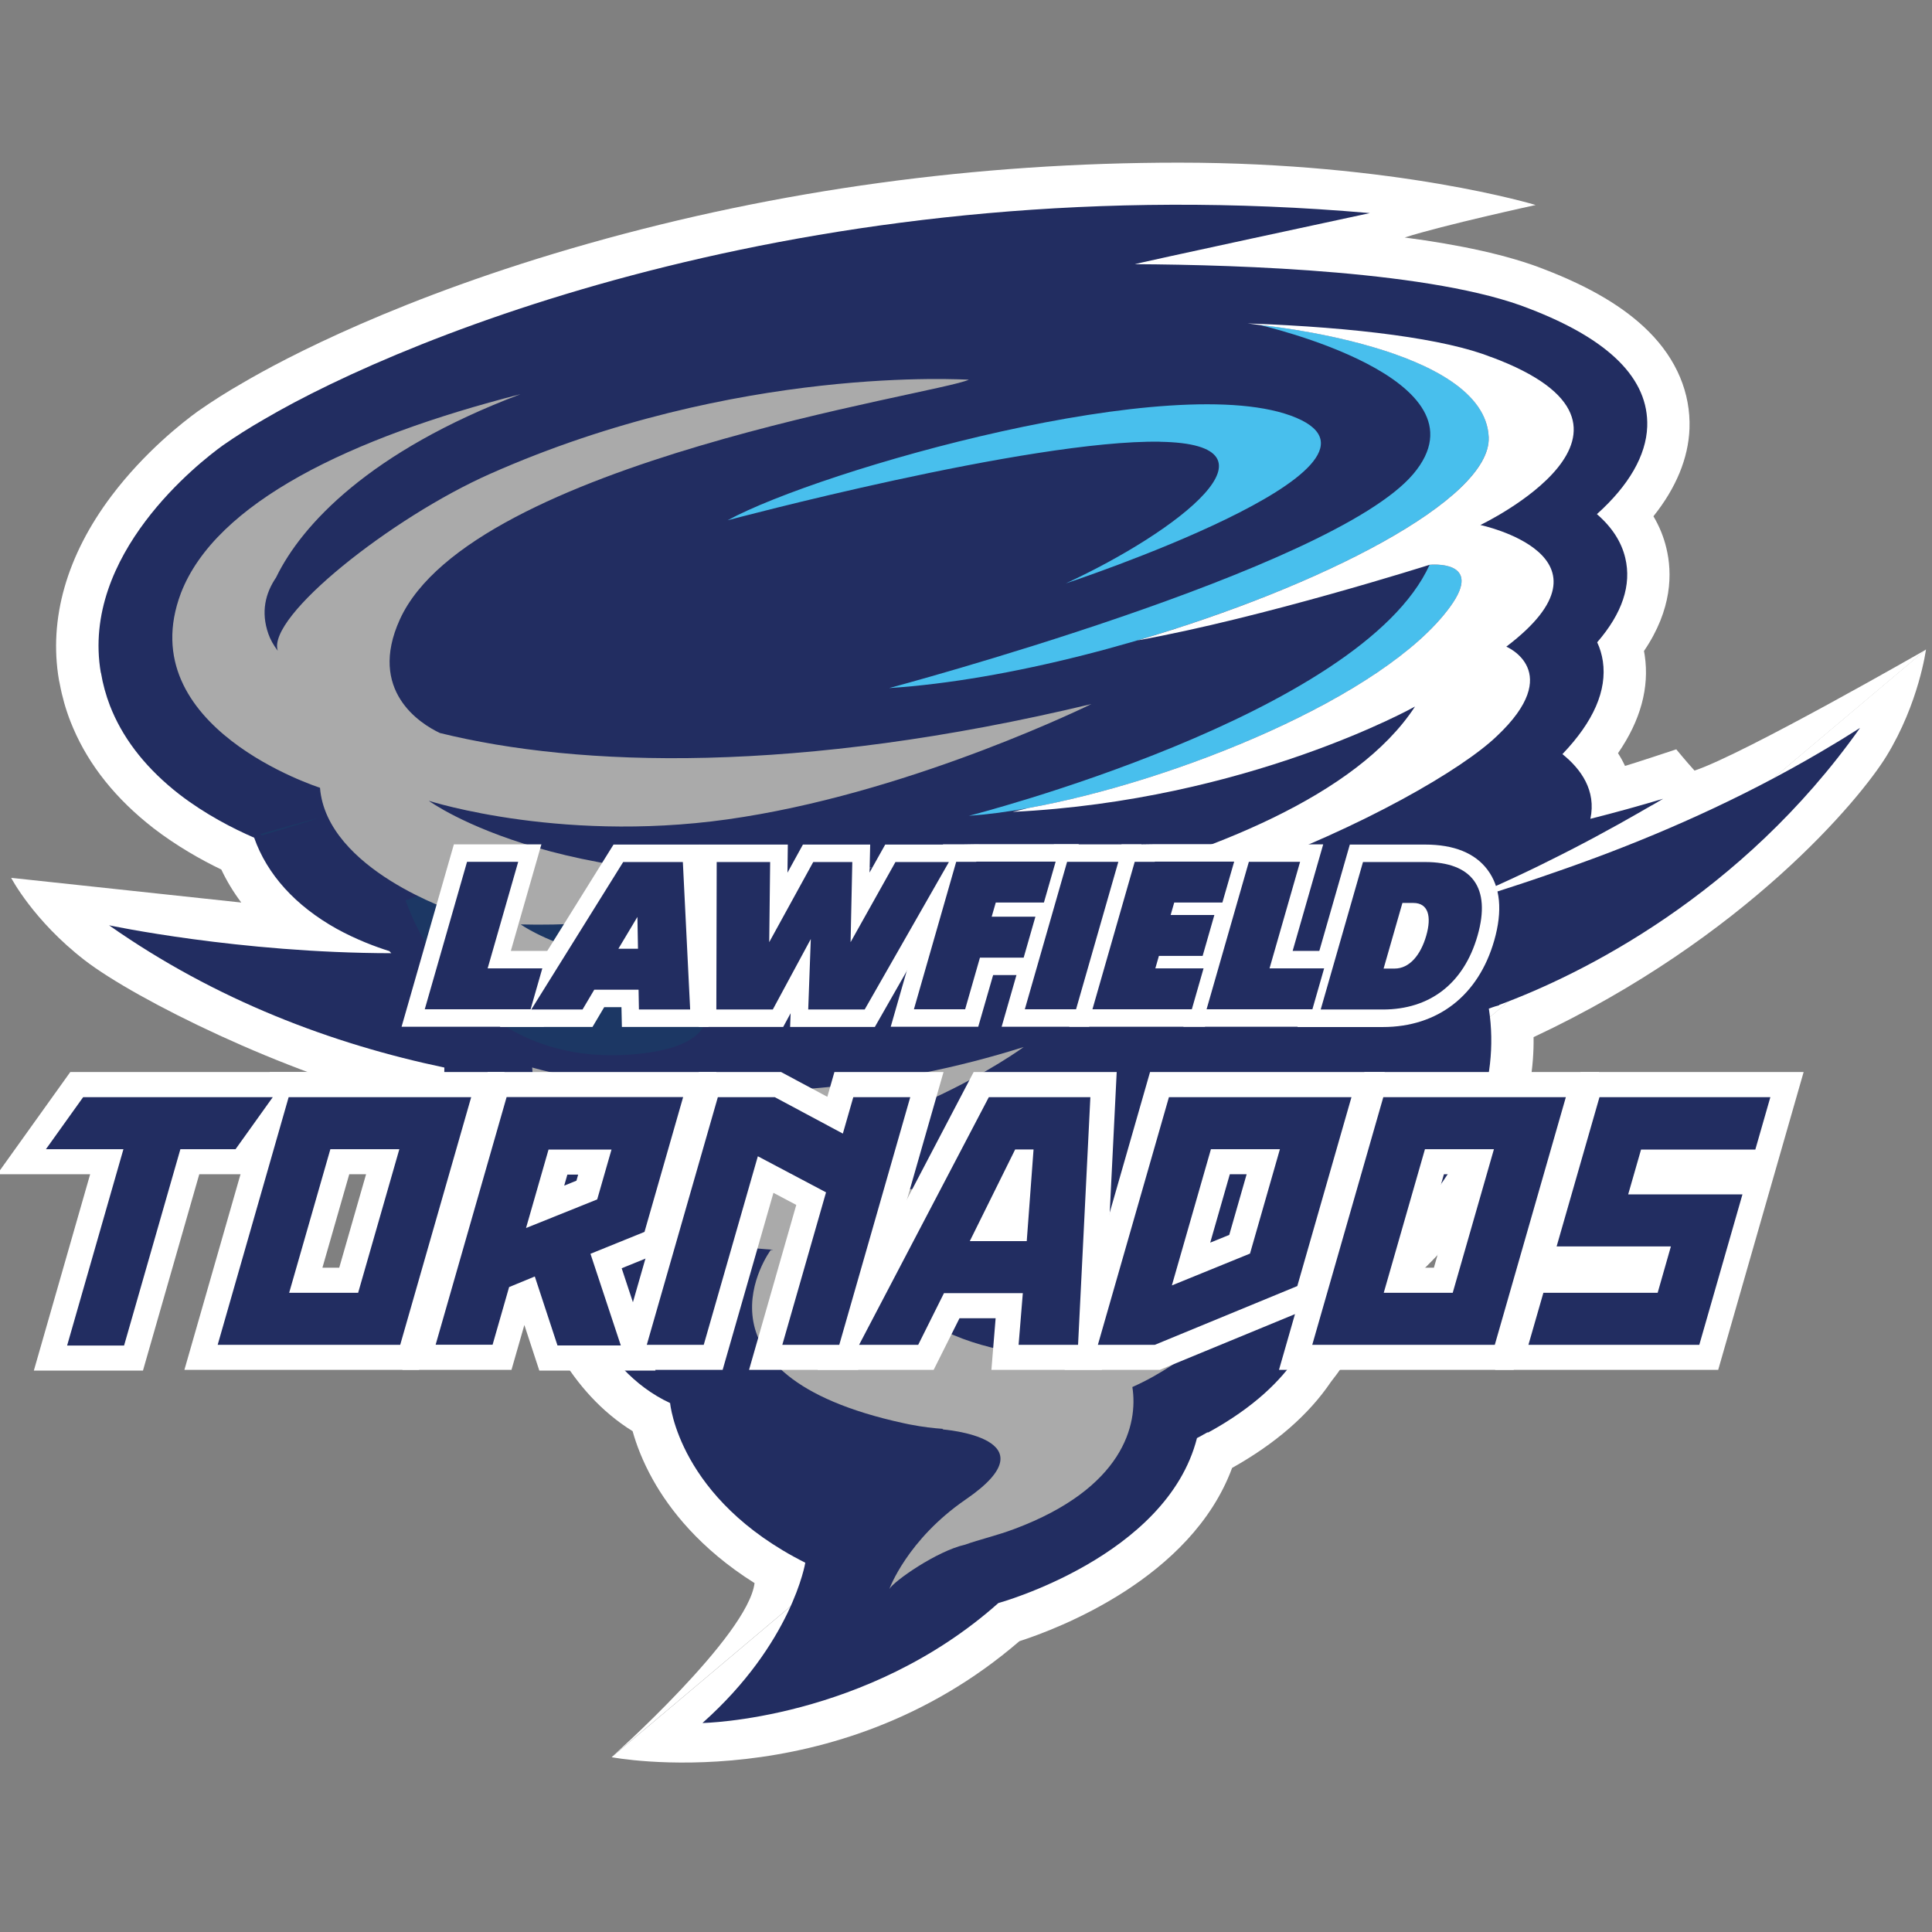
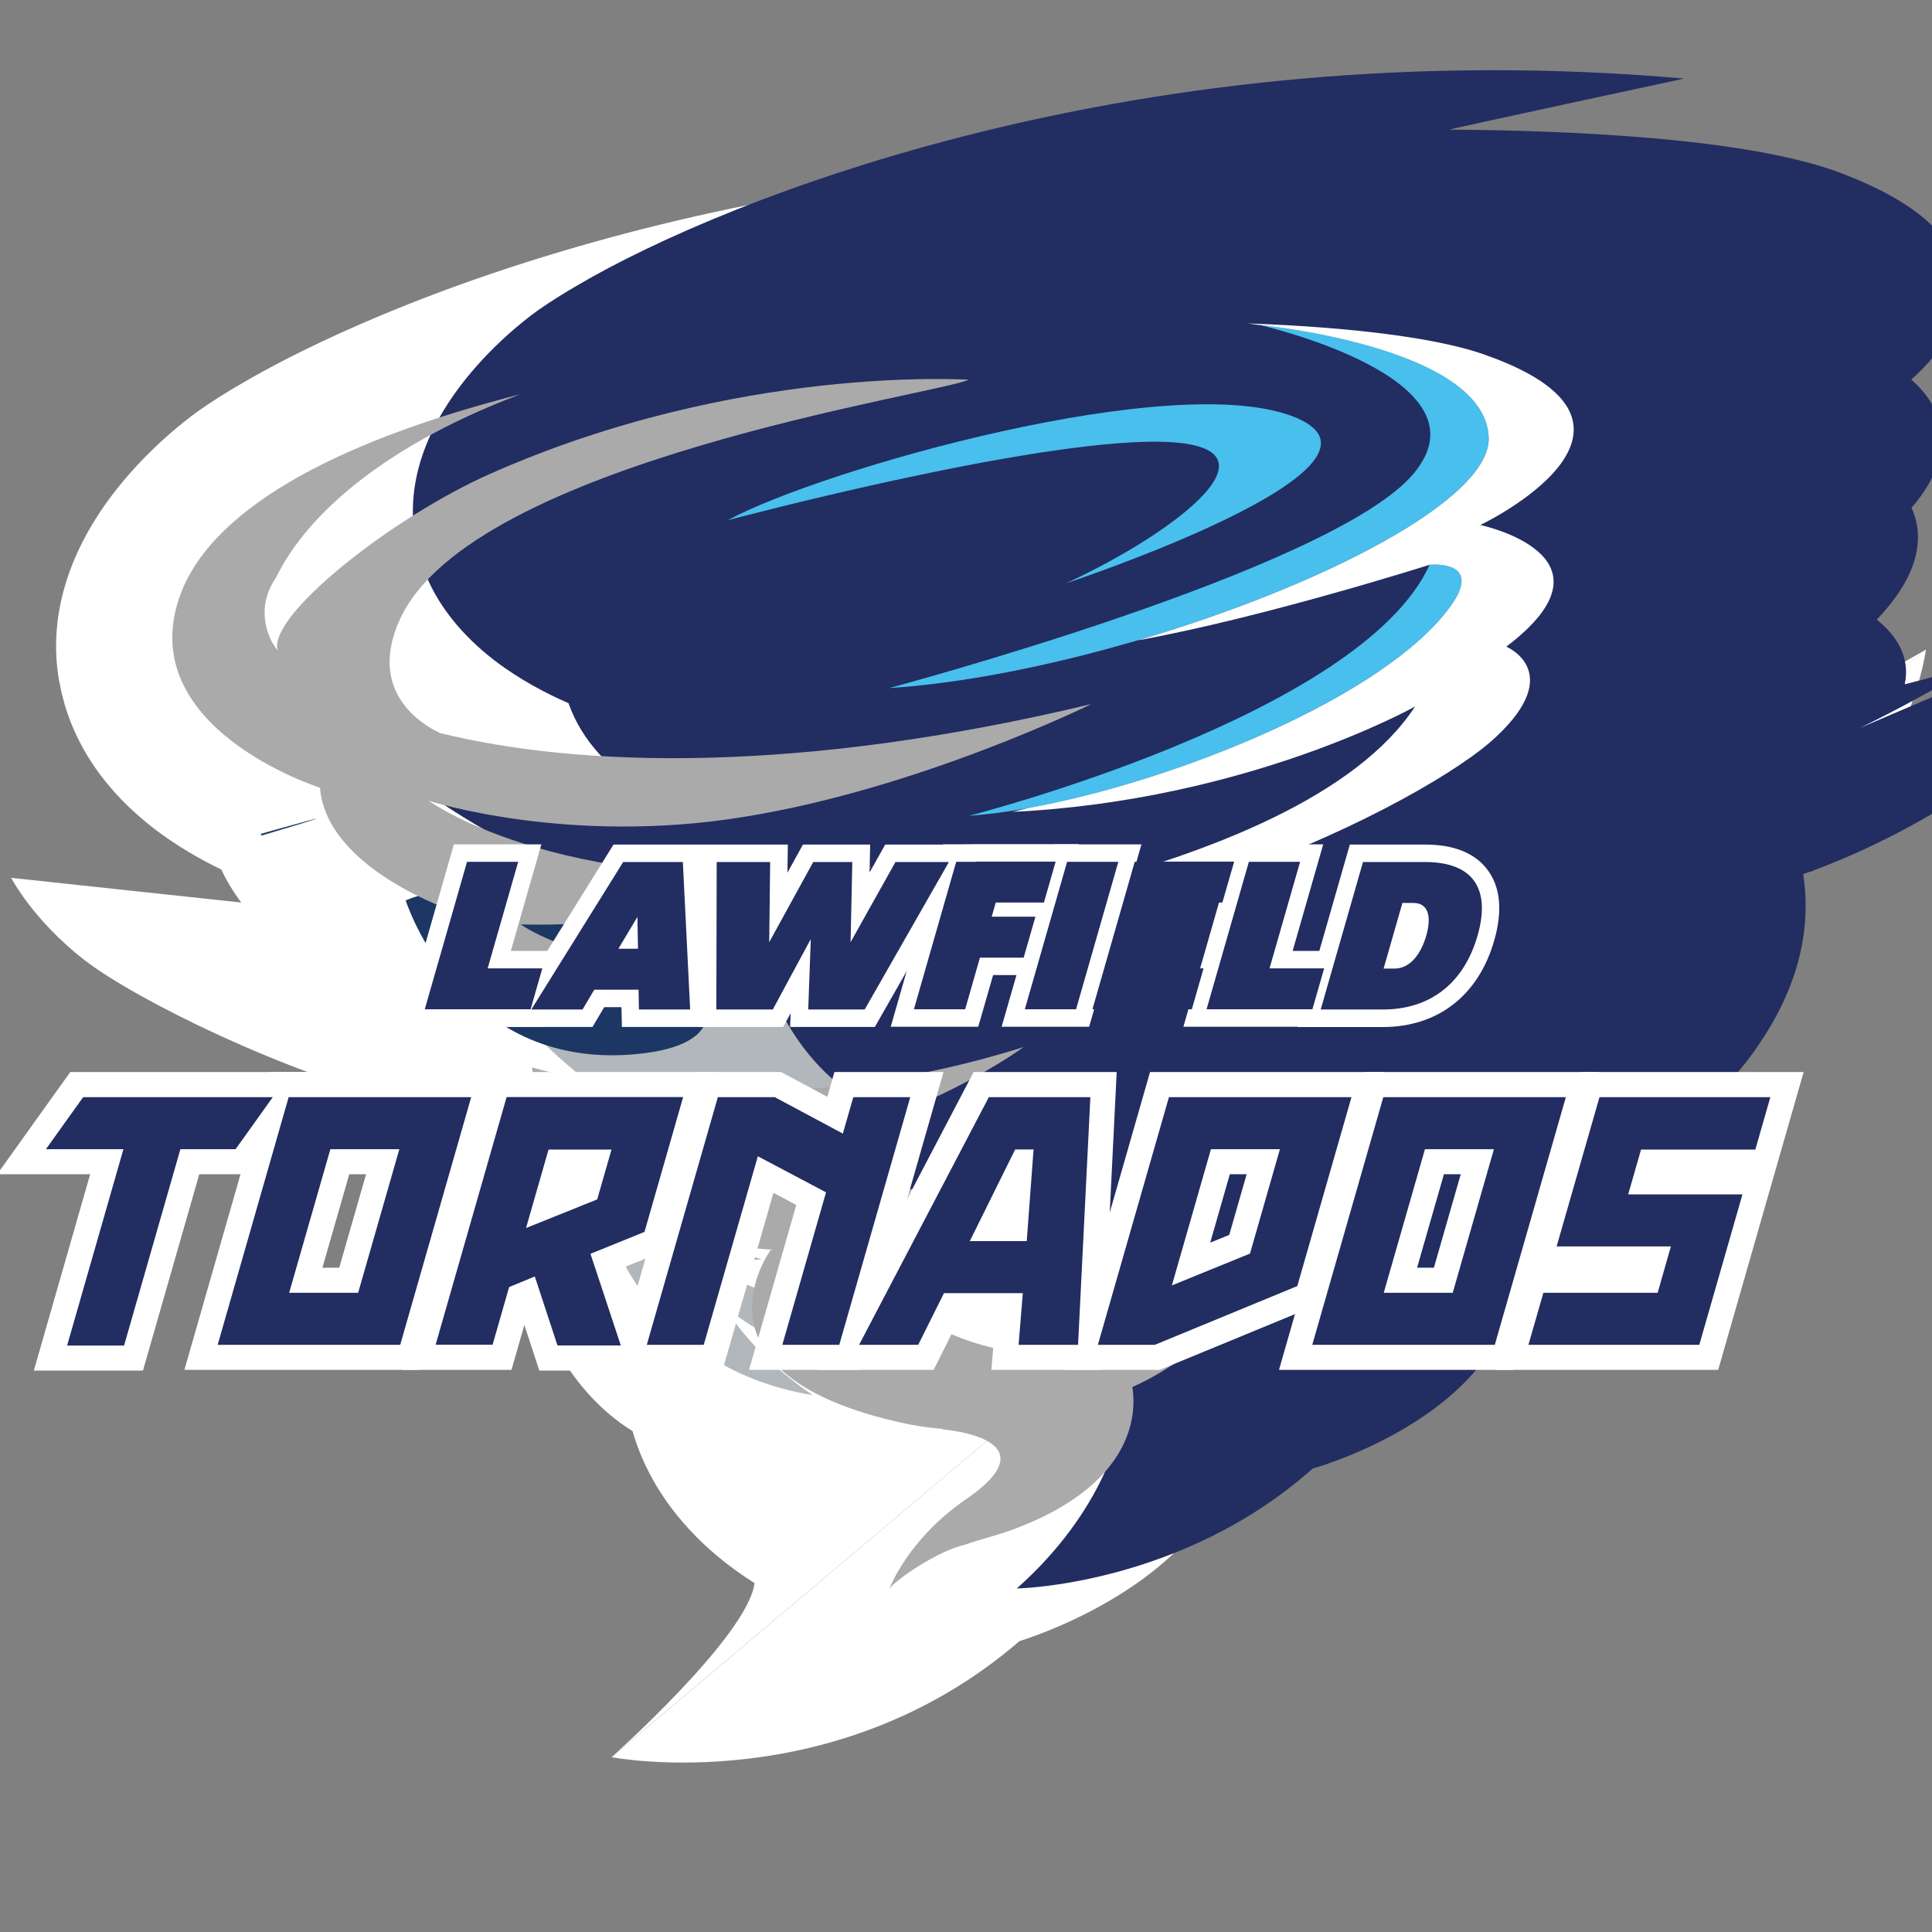
<svg xmlns="http://www.w3.org/2000/svg" id="Layer_1" data-name="Layer 1" viewBox="0 0 270 270">
  <rect x="0" y="0" width="270" height="270" fill="#808080" stroke="none" />
  <defs>
    <style>
      .cls-1 {
        fill: #b2b7bb;
      }

      .cls-2 {
        fill: #aaa;
      }

      .cls-3 {
        fill: #48bfed;
      }

      .cls-4 {
        fill: #fff;
      }

      .cls-5 {
        fill: #1c3764;
      }

      .cls-6 {
        fill: #222d61;
      }
    </style>
  </defs>
  <g id="Colour_logo" data-name="Colour logo">
    <path class="cls-4" d="M269.16,90.76s-.98,7.49-5.52,14.9c-3.65,5.96-19.73,25.41-49.32,39.28.06,4.26-.66,8.53-2.16,12.74l-.03.08c-.49,1.36-1.06,2.73-1.7,4.07h0c-1.06,2.21-2.34,4.4-3.81,6.53-.01.02-.03.04-.04.07-.72,1.04-1.51,2.1-2.33,3.13l-.07.08c-.51.63-1.02,1.24-1.52,1.82-.03.04-.07.08-.1.11-4.31,4.93-8.75,8.44-11.15,10.17-1.25,3.26-3.06,6.41-5.42,9.39-3.09,4.57-7.73,8.61-13.8,12.01-5.72,15.48-24.44,22.51-29.73,24.22-25.83,22.26-56.98,16.21-56.98,16.21" />
    <path class="cls-4" d="M85.46,245.57s19.06-16.94,19.99-24.33c-7.66-4.81-11.91-10.35-14.19-14.42-1.48-2.64-2.35-5.01-2.85-6.81-8.82-5.46-13.24-15.37-14.91-22.38-6.08-3.39-10.09-8.64-12.48-12.72-2.08-3.56-3.6-7.39-4.34-10.83-16.67-4.01-37.68-14.35-44.85-19.89-7.17-5.54-10.27-11.51-10.27-11.51,0,0,21.98,2.35,32.16,3.45-1.1-1.46-2.03-3-2.79-4.61-2.79-1.34-6.22-3.27-9.51-5.8,0,0-.01-.01-.02-.02-5.18-4.03-8.94-8.72-11.17-13.94-.11-.25-.21-.5-.31-.75l-.07-.17c-.67-1.72-1.17-3.49-1.5-5.28-.04-.17-.08-.34-.11-.52-1.46-8.53,1.08-17.43,7.34-25.74,4.62-6.13,9.98-10.31,12.07-11.82.02-.02.04-.03.06-.04,1.95-1.37,4.04-2.69,6.21-3.93,5.76-3.38,21.94-12.01,48.35-19.48,26.5-7.5,54.25-11.3,82.5-11.3,30.38,0,49.84,5.92,49.84,5.92,0,0-12.9,2.81-18.3,4.54,7.56,1,14.41,2.43,19.54,4.46,6.42,2.47,11.19,5.31,14.56,8.68,3.9,3.9,5.87,8.59,5.7,13.55-.15,4.15-1.88,8.32-5.04,12.27.83,1.4,1.44,2.89,1.81,4.46.83,3.43.84,8.53-3.13,14.37.04.19.07.39.1.58.68,4.54-.58,9.13-3.73,13.7.37.58.7,1.18.98,1.78,1.2-.34,7.16-2.32,7.16-2.32,0,0,1.43,1.74,2.55,2.97,6.8-2.24,32.36-16.91,32.36-16.91" />
    <path class="cls-1" d="M113.65,182.65c-8.84-2.3-14.81-5.74-14.81-5.74l7.59-.94-22.02-6.36s4.74,21.33,29.2,25.37c-9.14-6.16-12.67-12.87-12.67-12.87.55.53,1.12,1.03,1.71,1.5h0s.02.02.03.02c.24.19.49.38.74.56.02.01.03.02.05.04.24.17.48.34.72.5.03.02.05.04.08.05.2.13.41.27.61.39,0,0,0,0-.01-.01,4.31,2.67,9.46,4.01,14.76,4.52,0,0,.01,0,.02,0,.08,0,.16.01.24.02.28.03.57.05.85.07-1.6-.99-3.14-2.1-4.6-3.34-1.21-1.03-2.03-2.35-2.5-3.8" />
    <path class="cls-1" d="M172.3,151.82l8.67-4.42c4.03-1.87,7.54-3.7,10.46-5.33h0s0,0,0,0c6.5-3.64,10.09-6.31,10.09-6.31-34.39,9.67-68.01,8.72-68.01,8.72,21.34-3.6,44.24-17.45,44.24-17.45-46.88,12.28-85.14,8.75-85.14,8.75l-28.96-8.32c4.99,17.02,28.09,30.4,28.09,30.4l-17.79-5.23c10.23,9.75,30.06,17.56,40.76,21.29.4-.68.88-1.3,1.43-1.85,4.1-4.1,10-3.6,14.21-.15.55.37,1.1.72,1.67,1.04.6.34,1.21.66,1.84.96,0,0,0,0,0,0,.12.04.24.08.36.13,5.79-1.78,11.17-3.95,15.8-6.07.05-.06.1-.11.15-.17.2-.24.41-.48.61-.72.02-.02.4-.51.39-.49.32-.44.64-.88.94-1.33.71-1.08,1.37-2.2,1.92-3.37.08-.18.17-.36.25-.54.02-.06.18-.47.21-.53.19-.53.37-1.07.52-1.61.49-1.72,2.31-2.78,4.05-2.3,1.72.47,2.79,2.32,2.3,4.05-.14.5-.31,1-.48,1.48,3.21-1.81,5.07-3.03,5.07-3.03l1.14-.23c-1.16,5.38-3.69,9.24-5.75,11.64-1.02,1.07-2.06,2.06-3.11,2.98h0c-.26.23-.52.45-.78.67.48-.16.96-.32,1.43-.5.13-.06.26-.12.39-.19.63-.32,1.27-.64,1.87-1.01.46-.28.91-.56,1.36-.87.07-.07.15-.13.23-.2,4.15-3.67,10.29-4.1,14.4,0,.44.44.83.92,1.17,1.44,17.62-9.93,19.21-23.11,19.21-23.11-14.77,3.43-25.2,1.8-25.2,1.8M167.56,156.23c-6.9.41-11.37.29-11.37.29,4.08-1.13,7.93-2.38,11.54-3.68,0,1.18-.05,2.31-.17,3.39Z" />
-     <path class="cls-1" d="M138.55,195.95l-6.89,4.13s15.83,1.17,3.28,9.79c-8.22,5.64-10.69,12.53-10.69,12.53.6-1.09,6.64-5.32,10.58-6.2,2.02-.73,4.37-1.25,6.88-2.18,12.9-4.82,16.23-12.5,16.48-18.69-3.84.83-7.8,1.21-11.71,1.19-2.66-.01-5.32-.19-7.94-.55" />
-     <path class="cls-6" d="M259.94,101.73c-.57.36-1.14.72-1.71,1.07-.25.16-.5.31-.75.47-.24.15-.47.29-.71.43-11.66,7.08-23.17,12.19-33.5,16.06-.23.09-.45.17-.68.25-.31.12-.62.23-.93.34-.26.09-.52.19-.77.28-.27.1-.54.2-.8.29-.28.1-.56.2-.84.3-.24.08-.47.17-.71.25-.3.1-.59.21-.89.31-.21.07-.41.14-.61.21-.32.11-.64.22-.95.33-.14.05-.28.1-.43.15-1.28.44-2.53.86-3.76,1.26-.05.02-.1.03-.15.05-.35.12-.7.23-1.05.34-.13.04-.27.09-.4.13-.32.1-.64.21-.96.31-.16.05-.31.1-.47.15-.3.1-.59.19-.89.28-.17.05-.35.11-.52.16-.28.09-.55.18-.83.26-.19.06-.37.12-.55.17-.26.08-.52.16-.78.24-.2.06-.39.12-.59.18-.23.07-.47.15-.7.22-.24.07-.47.15-.7.22-.19.06-.38.12-.56.17-.41.13-.82.25-1.22.38.64-.26,1.28-.52,1.92-.78.25-.1.5-.21.75-.31.38-.16.77-.32,1.15-.48.3-.13.59-.26.89-.38.33-.14.66-.28.98-.42.32-.14.64-.28.96-.42.3-.13.59-.26.89-.39.33-.15.66-.3.99-.45.27-.13.55-.25.83-.38.34-.16.67-.31,1.01-.47.26-.12.53-.24.79-.37.34-.16.67-.32,1.01-.48.25-.12.51-.24.75-.36.34-.16.67-.33,1-.49.19-.09.38-.18.56-.28h0c4.82-2.37,9.28-4.79,13.28-7.09.04-.02.08-.04.11-.07.18-.1.36-.21.54-.31.07-.04.13-.08.2-.11.03-.02.07-.04.1-.06.2-.11.39-.23.59-.34,0,0,0,0,.02,0,.05-.03.11-.06.16-.09.48-.28.95-.56,1.41-.83-3.25.97-6.66,1.92-10.16,2.8.84-3.96-1.32-6.96-3.91-9.04,4.36-4.56,6.25-8.91,5.65-12.99-.14-.92-.4-1.8-.79-2.64,3.51-4.05,4.83-8.01,3.92-11.8-.54-2.26-1.87-4.3-3.96-6.11,4.47-4.01,6.88-8.2,7.03-12.22.24-6.69-5.31-12.21-16.49-16.5-13.18-5.22-40.17-6.13-55.09-6.21-.44,0,32.82-7.14,32.82-7.14-76.18-6.68-134.35,16.95-154.54,28.82-2.06,1.18-3.98,2.4-5.77,3.65-3.28,2.37-19.86,15.26-17.04,31.77h.02c.26,1.58.69,3.13,1.27,4.64.02.05.04.1.06.14.08.2.16.4.24.59,1.83,4.28,4.98,8.19,9.36,11.6,3.64,2.81,7.55,4.81,10.48,6.08,1.8,5.13,5.77,9.52,11.55,12.74,2.73,1.5,5.4,2.5,7.35,3.11.09.1.17.19.26.29-21.3-.03-39.44-3.9-39.44-3.9,14.95,10.49,31.16,16.58,46.86,19.88-.29,5.85,5.52,19.88,16.67,24.37.71,5.25,4.56,17.72,14.88,22.52,0,0,1.15,13.4,18.89,22.31,0,0-1.81,11.22-14.37,22.4,0,0,22.93-.37,41.35-16.76,0,0,23.54-6.46,27.76-23.06,0,0,.54-.26,1.44-.79.05,0,.1,0,.15,0,6.48-3.55,10.2-7.35,12.34-10.57,2.16-2.7,4.05-5.87,5.18-9.47.08-.1.11-.17.06-.2,0,0,6.01-3.82,11.74-10.41h0c.46-.53.92-1.08,1.37-1.64.02-.02.04-.05.06-.07.72-.89,1.42-1.83,2.09-2.81,0,0,.01-.02.02-.03,1.23-1.78,2.38-3.7,3.36-5.74,0,0,0,0,0,0,.54-1.13,1.04-2.3,1.47-3.5,0-.02.01-.03.02-.05,1.59-4.46,2.31-9.41,1.49-14.74,0,0,0,0,0,0,.18-.06.36-.12.54-.19.23-.08.54-.18.92-.28,0-.01-.02-.03-.03-.04,11.42-4.21,33.85-15.27,50.45-38.72" />
+     <path class="cls-6" d="M259.94,101.73h0c4.82-2.37,9.28-4.79,13.28-7.09.04-.02.08-.04.11-.07.18-.1.36-.21.54-.31.07-.04.13-.08.2-.11.03-.02.07-.04.1-.06.2-.11.39-.23.59-.34,0,0,0,0,.02,0,.05-.03.11-.06.16-.09.48-.28.95-.56,1.41-.83-3.25.97-6.66,1.92-10.16,2.8.84-3.96-1.32-6.96-3.91-9.04,4.36-4.56,6.25-8.91,5.65-12.99-.14-.92-.4-1.8-.79-2.64,3.51-4.05,4.83-8.01,3.92-11.8-.54-2.26-1.87-4.3-3.96-6.11,4.47-4.01,6.88-8.2,7.03-12.22.24-6.69-5.31-12.21-16.49-16.5-13.18-5.22-40.17-6.13-55.09-6.21-.44,0,32.82-7.14,32.82-7.14-76.18-6.68-134.35,16.95-154.54,28.82-2.06,1.18-3.98,2.4-5.77,3.65-3.28,2.37-19.86,15.26-17.04,31.77h.02c.26,1.58.69,3.13,1.27,4.64.02.05.04.1.06.14.08.2.16.4.24.59,1.83,4.28,4.98,8.19,9.36,11.6,3.64,2.81,7.55,4.81,10.48,6.08,1.8,5.13,5.77,9.52,11.55,12.74,2.73,1.5,5.4,2.5,7.35,3.11.09.1.17.19.26.29-21.3-.03-39.44-3.9-39.44-3.9,14.95,10.49,31.16,16.58,46.86,19.88-.29,5.85,5.52,19.88,16.67,24.37.71,5.25,4.56,17.72,14.88,22.52,0,0,1.15,13.4,18.89,22.31,0,0-1.81,11.22-14.37,22.4,0,0,22.93-.37,41.35-16.76,0,0,23.54-6.46,27.76-23.06,0,0,.54-.26,1.44-.79.05,0,.1,0,.15,0,6.48-3.55,10.2-7.35,12.34-10.57,2.16-2.7,4.05-5.87,5.18-9.47.08-.1.11-.17.06-.2,0,0,6.01-3.82,11.74-10.41h0c.46-.53.92-1.08,1.37-1.64.02-.02.04-.05.06-.07.72-.89,1.42-1.83,2.09-2.81,0,0,.01-.02.02-.03,1.23-1.78,2.38-3.7,3.36-5.74,0,0,0,0,0,0,.54-1.13,1.04-2.3,1.47-3.5,0-.02.01-.03.02-.05,1.59-4.46,2.31-9.41,1.49-14.74,0,0,0,0,0,0,.18-.06.36-.12.54-.19.23-.08.54-.18.92-.28,0-.01-.02-.03-.03-.04,11.42-4.21,33.85-15.27,50.45-38.72" />
    <path class="cls-5" d="M56.69,125.82s7.76,24.63,33.42,21.36c25.66-3.27-11.38-30.17-33.42-21.36" />
    <path class="cls-5" d="M36.42,116.54s.05.08.16.22c17.33-5.17-.16-.22-.16-.22" />
    <path class="cls-2" d="M173.84,182.21c-.6.3-1.2.6-1.8.88-6.4,3.02-13.25,5.5-20.29,6.8-1.05.12-28.72-.09-27.75-15.73,22.4-2.51,30.88-11.83,30.88-11.83-43.17,9.8-54.15-1.98-54.15-1.98,22.71.39,42.34-14.03,42.34-14.03-38.35,12.12-68.7,2.86-68.7,2.86.67,12.32,19.5,12.32,19.5,12.32,0,0-8.87,11.78,14.2,13.15l-.37.06s-12.85,17.37,18.62,24.19c.22.05.44.1.66.14.07.01.14.03.21.04h0c1.72.34,3.33.52,4.65.61-.09.04-.14.07-.14.07,0,0,15.83,1.17,3.28,9.78-8.22,5.64-10.69,12.53-10.69,12.53.6-1.09,6.64-5.32,10.58-6.2,2.02-.73,4.37-1.25,6.88-2.19,15.24-5.7,17.33-14.6,16.5-19.84,8.24-3.69,13.09-9.47,15.57-11.63" />
    <path class="cls-2" d="M114.28,136.39c-30.48,1.07-41.5-7.2-41.5-7.2,24.01.63,49.11-7.97,49.11-7.97-42.39,5.04-61.97-9.31-61.97-9.31,0,0,19.45,6.28,44.04,2.25,24.59-3.94,48.57-15.77,48.57-15.77-40.99,9.83-71.68,8.84-91.05,4.05-2.75-1.29-10.12-5.93-5.6-15.87,10.04-22.09,75.36-31.49,79.52-33.51-.45.03-32.37-2.17-66.97,13.19-13.67,6.07-31.2,19.92-29.61,24.7-.61-.8-1.05-1.6-1.32-2.38-1.06-3.04-.42-5.67,1.1-7.89,0-.02.01-.03.02-.05,3.52-7.23,12.99-17.56,34.12-25.54-23.86,6.1-42.58,15.18-47.45,27.78-7.11,18.79,19.43,27.22,19.43,27.22.92,11.47,18.95,17.35,18.95,17.35,7.03,21.17,50.61,8.94,50.61,8.94" />
    <path class="cls-3" d="M162.13,61.74c18.23.3,2.67,12.45-13.18,19.79,0,0,48.83-16.14,32.19-23.15-16.64-7.01-66.63,7.32-79.45,14.33,0,0,42.21-11.28,60.44-10.98" />
    <path class="cls-3" d="M208.05,61.1c-.51-12.72-32.09-15.7-32.09-15.7,0,0,32.9,7.44,21.54,20.85-11.35,13.41-73.24,29.91-73.24,29.91,33.06-2.14,84.3-22.33,83.79-35.06" />
    <path class="cls-3" d="M202.65,84.81c4.86-6.67-2.86-5.88-2.86-5.88-9.62,21.13-64.39,35.08-64.39,35.08,19.95-1.38,56.73-14.78,67.25-29.2" />
    <path class="cls-4" d="M208.35,49.89c-6.32-2.51-18.62-4.14-34-4.69.54.07,1.08.14,1.61.21.21.02,31.58,3.02,32.09,15.7.35,8.69-23.44,20.86-49.09,28.39,17.47-3.15,40.83-10.57,40.83-10.57,0,0,7.72-.79,2.86,5.88-9.19,12.6-38.43,24.42-58.98,28.12-1.39.36-2.17.53-2.17.53,32.86-1.58,56.25-14.72,56.25-14.72-16.36,25.09-82.61,31.68-82.61,31.68,38.77,4.75,84.44-18.31,94.04-27.54,9.6-9.04,1.33-12.51,1.33-12.51,16.75-12.7-3.63-17-3.63-17,0,0,28.35-13.52,1.48-23.49" />
    <polyline class="cls-4" points="56.12 143.49 63.43 118 75.66 118 71.39 132.89 79.03 132.89 75.99 143.49 56.12 143.49" />
    <polyline class="cls-4" points="86.91 143.52 86.85 140.75 84.44 140.75 82.8 143.52 69.86 143.52 85.74 118.03 97.76 118.03 99.02 143.52 86.91 143.52" />
    <polyline class="cls-4" points="110.42 143.52 110.49 141.6 109.45 143.52 97.66 143.52 97.73 118.03 110.1 118.03 110.05 121.96 112.21 118.03 121.61 118.03 121.52 121.94 123.71 118.03 136.81 118.03 122.26 143.52 110.42 143.52" />
    <polyline class="cls-4" points="124.48 143.49 131.79 118 134.59 118 136.44 117.97 150.76 117.97 147.73 128.57 147.1 128.57 144.9 136.27 138.79 136.27 136.71 143.49 124.48 143.49" />
    <polyline class="cls-4" points="139.98 143.49 147.29 118 159.52 118 152.21 143.49 139.98 143.49" />
-     <polyline class="cls-4" points="149.43 143.49 156.74 118 159.54 118 161.39 117.97 175.71 117.97 172.67 128.57 172.05 128.57 170.81 132.89 171.43 132.89 168.39 143.49 149.43 143.49" />
    <polyline class="cls-4" points="165.38 143.49 172.69 118 184.92 118 180.65 132.89 188.29 132.89 185.25 143.49 165.38 143.49" />
    <path class="cls-4" d="M181.33,143.52l7.31-25.49h10.52c4.03,0,6.96,1.18,8.72,3.52,1.81,2.41,2.13,5.73.94,9.89-2.2,7.68-7.88,12.09-15.57,12.09h-11.92" />
    <polyline class="cls-6" points="68.15 135.33 75.79 135.33 74.15 141.05 59.36 141.05 65.27 120.44 72.42 120.44 68.15 135.33" />
    <path class="cls-6" d="M74.25,141.08l12.84-20.61h8.34s1.02,20.61,1.02,20.61h-7.16s-.05-2.77-.05-2.77h-6.19s-1.64,2.77-1.64,2.77h-7.16M89.16,132.59l-.08-4.45-2.66,4.45h2.74Z" />
    <polyline class="cls-6" points="100.16 120.47 107.63 120.47 107.5 131.67 113.65 120.47 119.11 120.47 118.87 131.67 125.14 120.47 132.61 120.47 120.84 141.08 112.95 141.08 113.31 131.23 108 141.08 100.11 141.08 100.16 120.47" />
    <polyline class="cls-6" points="133.63 120.44 136.43 120.44 136.44 120.41 147.53 120.41 145.89 126.13 139.16 126.13 138.59 128.11 144.7 128.11 143.06 133.83 136.95 133.83 134.88 141.05 127.72 141.05 133.63 120.44" />
    <polyline class="cls-6" points="143.22 141.05 149.13 120.44 156.29 120.44 150.38 141.05 143.22 141.05" />
    <polyline class="cls-6" points="158.58 120.44 161.38 120.44 161.39 120.41 172.48 120.41 170.83 126.13 164.1 126.13 163.6 127.87 169.71 127.87 168.07 133.59 161.96 133.59 161.46 135.33 168.2 135.33 166.56 141.05 152.67 141.05 158.58 120.44" />
    <polyline class="cls-6" points="177.42 135.33 185.05 135.33 183.41 141.05 168.62 141.05 174.53 120.44 181.69 120.44 177.42 135.33" />
    <path class="cls-6" d="M193.25,141.08h-8.68s5.91-20.61,5.91-20.61h8.69c6.51,0,9.25,3.54,7.32,10.29-1.94,6.75-6.72,10.32-13.23,10.32M193.36,135.36h1.53c2.09,0,3.65-1.89,4.43-4.6.77-2.68.29-4.57-1.8-4.57h-1.53s-2.63,9.17-2.63,9.17Z" />
    <polyline class="cls-4" points="4.73 191.54 12.6 164.1 -.4 164.1 9.82 149.82 44.94 149.82 34.72 164.1 27.85 164.1 19.98 191.54 4.73 191.54" />
    <path class="cls-4" d="M25.77,191.44l11.94-41.62h32.8s-11.94,41.62-11.94,41.62H25.77M47.41,177.16l3.75-13.06h-2.35s-3.75,13.06-3.75,13.06h2.35Z" />
    <path class="cls-4" d="M75.37,191.54l-2.09-6.37-1.8,6.27h-15.25s11.93-41.62,11.93-41.62h31.96s-7.15,24.95-7.15,24.95l-6.09,2.47,4.73,14.3h-16.24M78.86,165.69l1.7-.69.24-.85h-1.51s-.44,1.54-.44,1.54Z" />
    <polyline class="cls-4" points="104.68 191.44 111.28 168.39 108.09 166.7 100.99 191.44 85.74 191.44 97.68 149.82 109.16 149.82 115.62 153.28 116.61 149.82 131.86 149.82 119.93 191.44 104.68 191.44" />
    <polyline class="cls-4" points="138.55 191.44 139.14 184.23 134.09 184.23 130.48 191.44 114.26 191.44 136.07 149.82 156.06 149.82 154 191.44 138.55 191.44" />
    <path class="cls-4" d="M148.78,191.44l11.94-41.62h32.8s-9.32,32.5-9.32,32.5l-22.11,9.12h-13.31M169.13,173.66l2.66-1.08,2.43-8.48h-2.35s-2.74,9.56-2.74,9.56Z" />
    <path class="cls-4" d="M178.74,191.44l11.94-41.62h32.8s-11.94,41.62-11.94,41.62h-32.8M200.39,177.16l3.75-13.06h-2.35s-3.75,13.06-3.75,13.06h2.35Z" />
    <polyline class="cls-4" points="208.95 191.44 220.89 149.82 252.06 149.82 240.12 191.44 208.95 191.44" />
    <polyline class="cls-6" points="32.92 160.6 25.21 160.6 17.34 188.04 9.38 188.04 17.25 160.6 6.42 160.6 11.62 153.33 38.12 153.33 32.92 160.6" />
    <path class="cls-6" d="M55.93,187.94h-25.51s9.92-34.61,9.92-34.61h25.51s-9.92,34.61-9.92,34.61M46.17,160.6l-5.76,20.07h9.64s5.76-20.07,5.76-20.07h-9.64Z" />
    <path class="cls-6" d="M74.74,178.39l-3.59,1.48-2.31,8.06h-7.96s9.92-34.61,9.92-34.61h24.67s-5.4,18.84-5.4,18.84l-7.55,3.06,4.24,12.81h-8.85s-3.17-9.64-3.17-9.64M73.51,171.62l9.95-4,2-6.97h-8.8s-3.15,10.98-3.15,10.98Z" />
    <polyline class="cls-6" points="117.29 187.94 109.33 187.94 115.44 166.63 105.91 161.59 98.35 187.94 90.39 187.94 100.32 153.33 108.28 153.33 117.79 158.42 119.25 153.33 127.21 153.33 117.29 187.94" />
    <path class="cls-6" d="M142.94,180.72h-11.02s-3.6,7.22-3.6,7.22h-8.26s18.13-34.61,18.13-34.61h14.19s-1.72,34.61-1.72,34.61h-8.31s.59-7.22.59-7.22M143.49,173.45l.95-12.81h-2.57s-6.34,12.81-6.34,12.81h7.96Z" />
    <path class="cls-6" d="M181.3,179.73l-19.91,8.21h-7.96s9.93-34.61,9.93-34.61h25.51s-7.57,26.4-7.57,26.4M178.87,160.6h-9.64s-5.46,19.04-5.46,19.04l10.92-4.45,4.18-14.59Z" />
    <path class="cls-6" d="M208.9,187.94h-25.51s9.93-34.61,9.93-34.61h25.51s-9.93,34.61-9.93,34.61M199.14,160.6l-5.76,20.07h9.64s5.76-20.07,5.76-20.07h-9.64Z" />
    <polyline class="cls-6" points="227.54 166.92 243.51 166.92 237.48 187.94 213.6 187.94 215.69 180.67 231.66 180.67 233.51 174.19 217.54 174.19 223.53 153.33 247.41 153.33 245.31 160.65 229.34 160.65 227.54 166.92" />
  </g>
</svg>